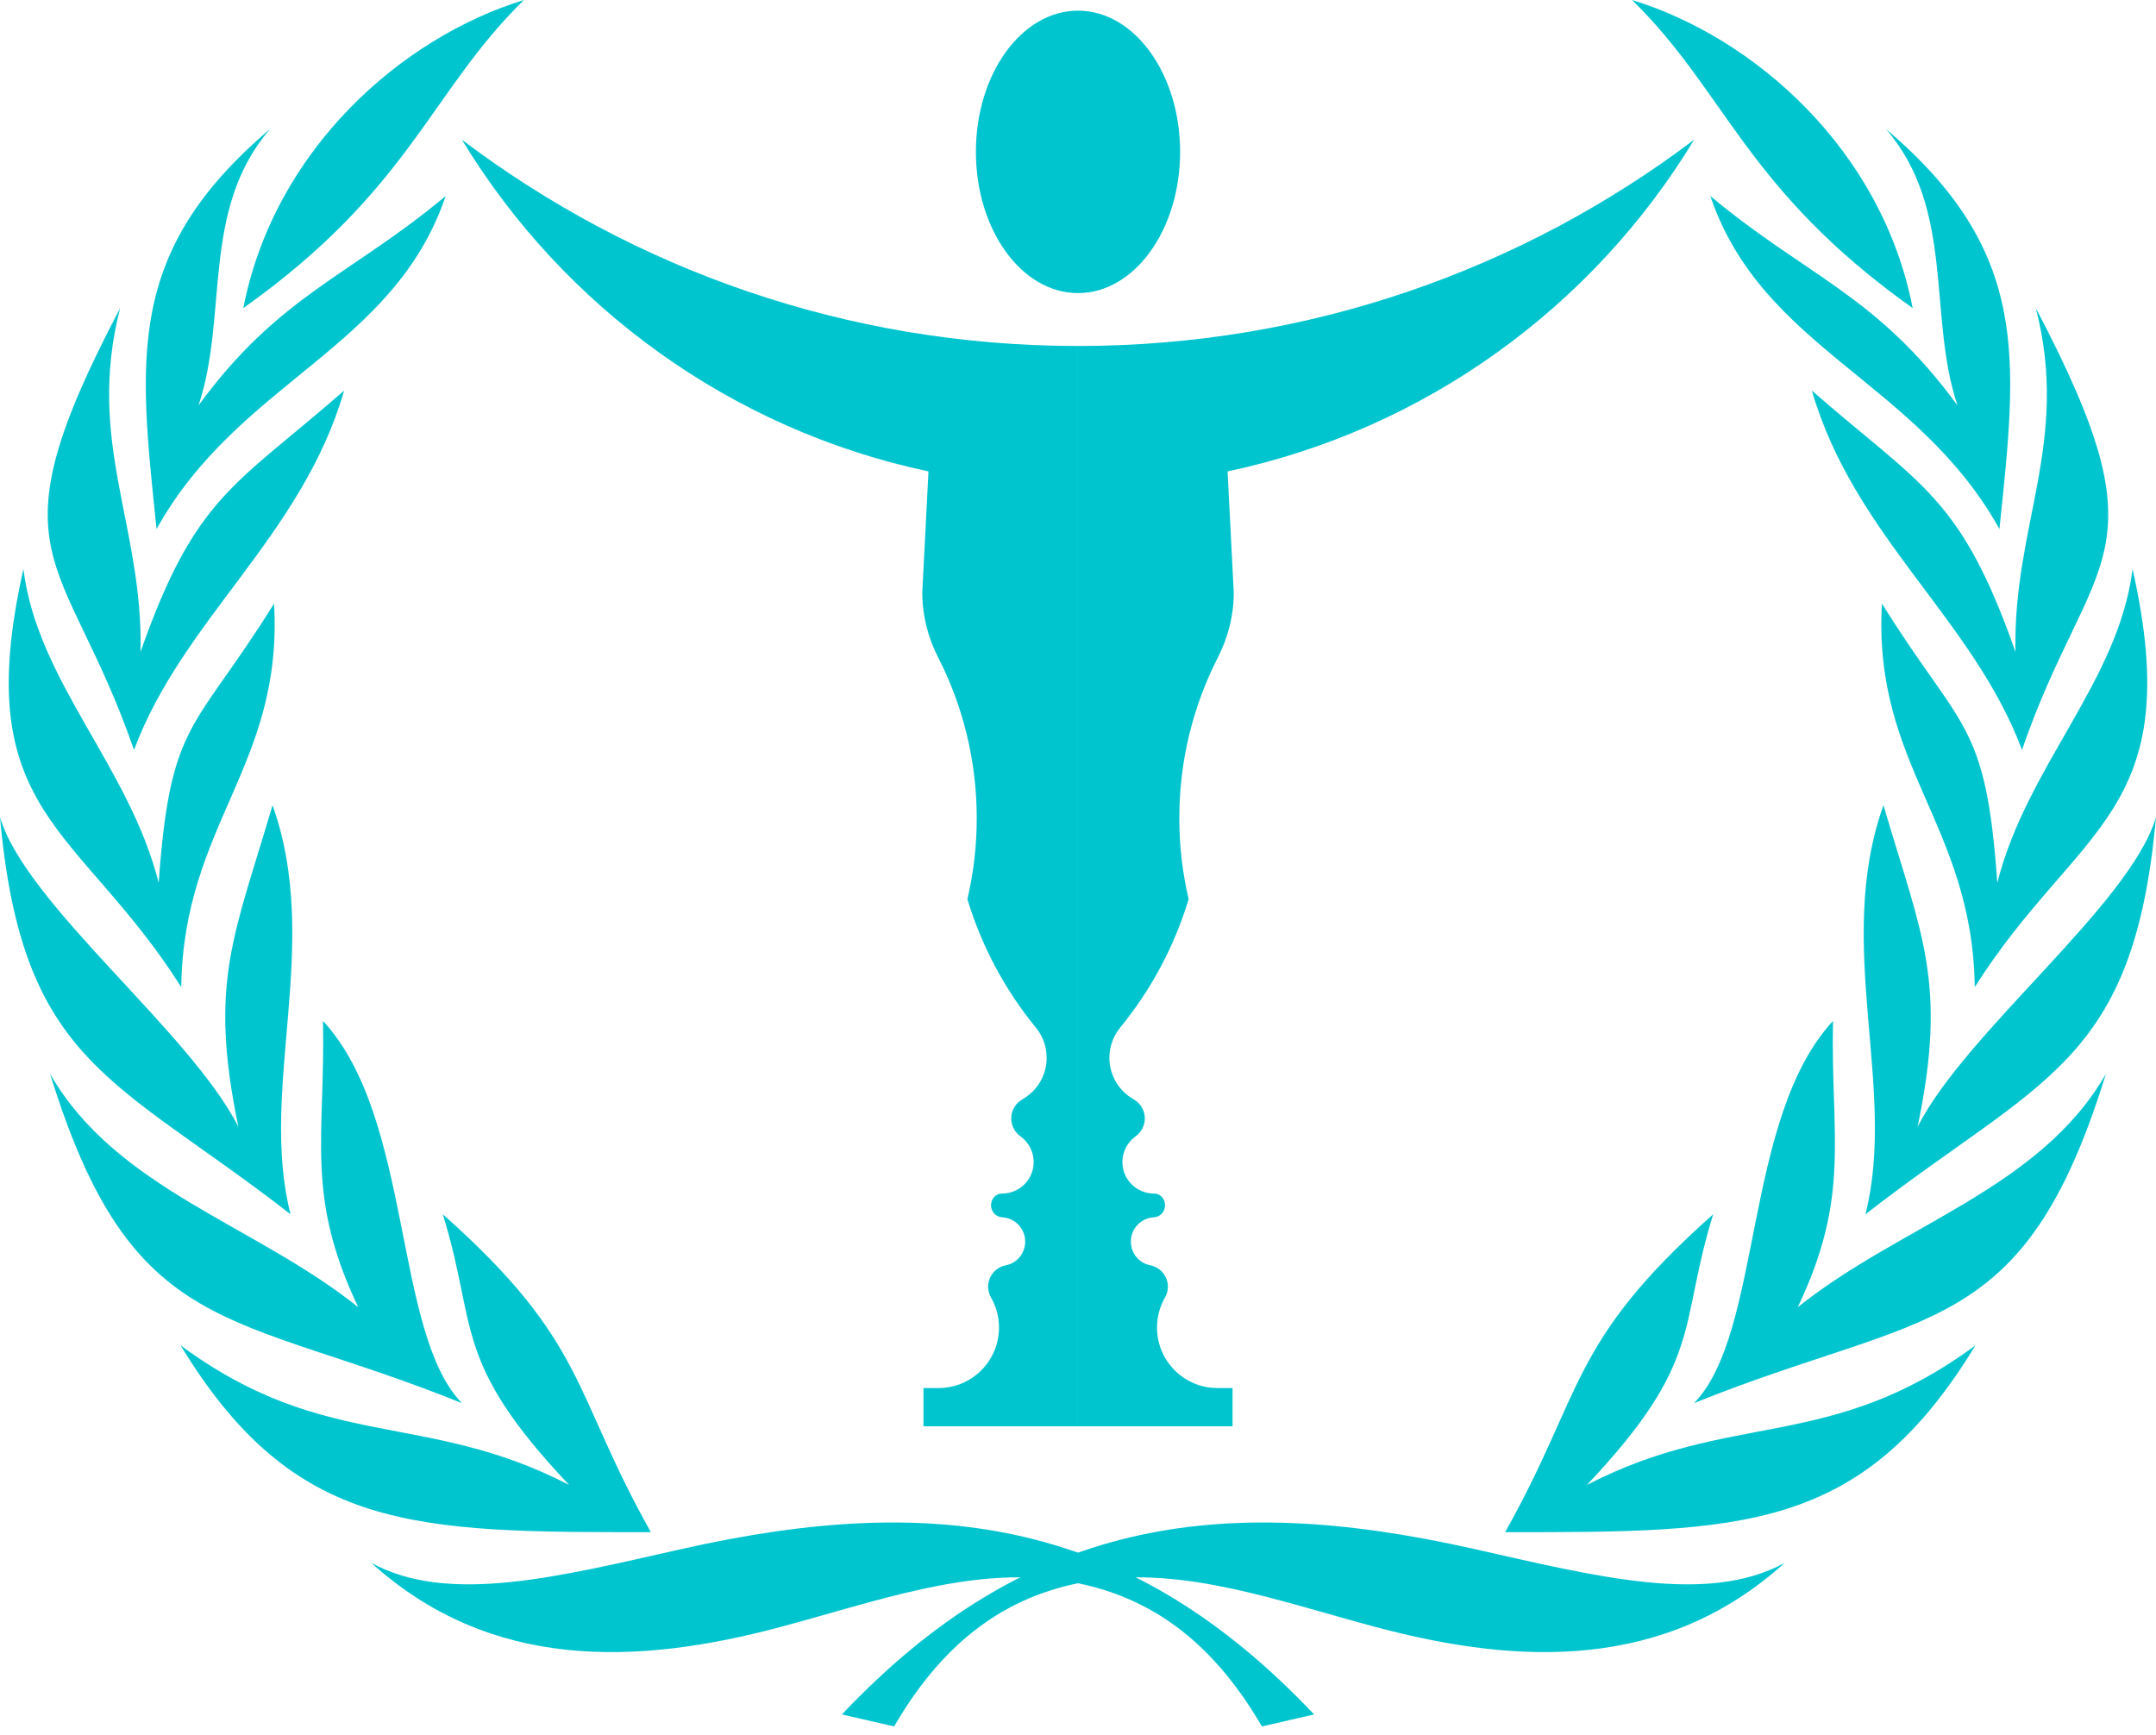
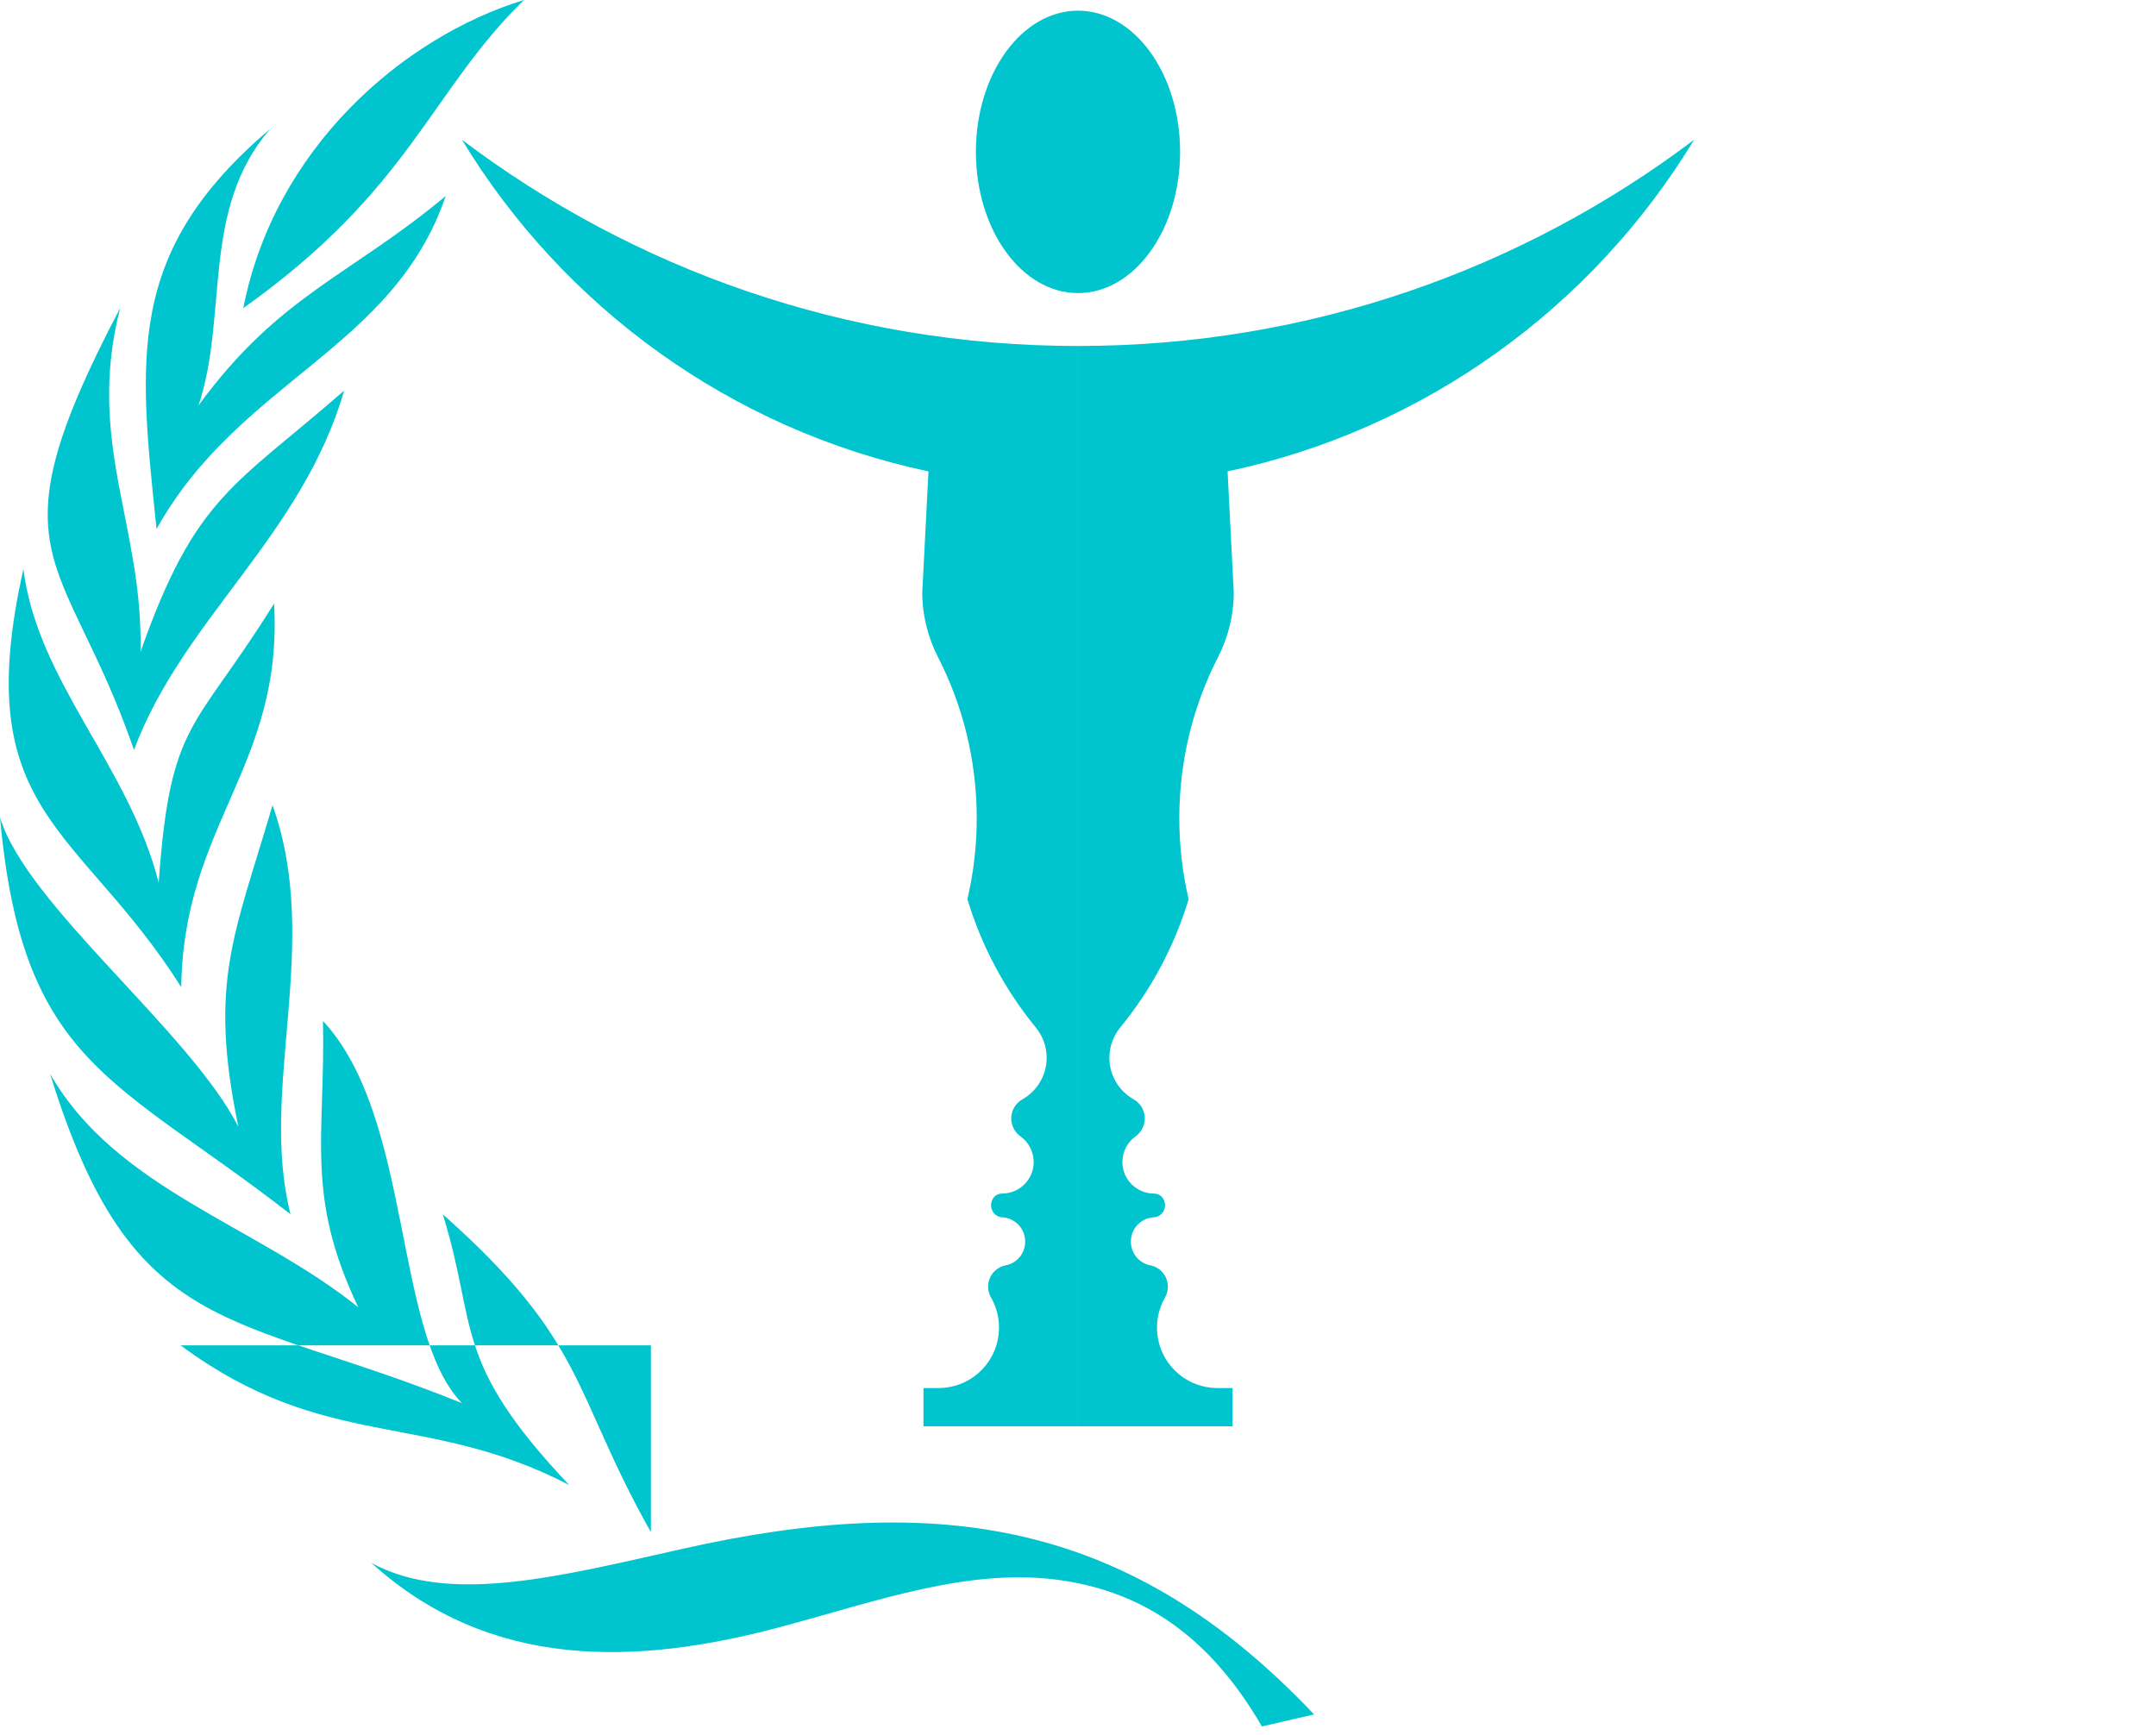
<svg xmlns="http://www.w3.org/2000/svg" width="200" height="161" viewBox="0 0 200 161" fill="none">
  <path fill-rule="evenodd" clip-rule="evenodd" d="M100 32.098C78.54 32.098 58.748 24.974 42.851 12.965C52.255 28.481 67.815 39.858 86.129 43.733L85.554 54.98C85.554 57.099 86.092 59.145 86.988 60.914C89.299 65.407 90.606 70.502 90.606 75.905C90.606 78.496 90.308 81 89.74 83.417C91.07 87.834 93.267 91.889 96.119 95.366C96.727 96.125 97.092 97.088 97.092 98.134C97.092 99.789 96.182 101.23 94.838 101.989C94.223 102.34 93.805 103.002 93.805 103.764C93.809 104.459 94.166 105.081 94.698 105.449C95.42 105.981 95.888 106.84 95.888 107.803C95.888 109.418 94.578 110.728 92.963 110.728C92.354 110.728 91.933 111.22 91.933 111.828C91.933 112.436 92.431 112.938 93.036 112.938C94.19 113.032 95.099 113.998 95.099 115.178C95.099 116.264 94.357 117.17 93.331 117.378C92.378 117.552 91.662 118.374 91.662 119.377C91.662 119.751 91.766 120.086 91.94 120.387C92.408 121.206 92.672 122.152 92.672 123.162C92.672 126.261 90.161 128.772 87.062 128.772H85.665V132.319H99.997V32.095L100 32.098ZM100 32.098C121.461 32.098 141.253 24.974 157.153 12.965C147.749 28.481 132.189 39.858 113.875 43.733L114.45 54.98C114.45 57.099 113.912 59.145 113.016 60.914C110.705 65.407 109.398 70.502 109.398 75.905C109.398 78.496 109.696 81 110.264 83.417C108.933 87.834 106.737 91.889 103.885 95.366C103.277 96.125 102.912 97.088 102.912 98.134C102.912 99.789 103.818 101.23 105.166 101.989C105.781 102.34 106.199 103.002 106.199 103.764C106.195 104.459 105.838 105.081 105.306 105.449C104.584 105.981 104.119 106.84 104.119 107.803C104.119 109.418 105.43 110.728 107.045 110.728C107.653 110.728 108.074 111.22 108.074 111.828C108.074 112.436 107.576 112.938 106.968 112.938C105.814 113.032 104.905 113.998 104.905 115.178C104.905 116.264 105.65 117.17 106.673 117.378C107.626 117.552 108.338 118.374 108.338 119.377C108.338 119.751 108.235 120.086 108.061 120.387C107.596 121.206 107.329 122.152 107.329 123.162C107.329 126.261 109.839 128.772 112.939 128.772H114.336V132.319H100V32.095V32.098ZM100 0.99C105.232 0.99 109.472 6.854 109.472 14.088C109.472 21.323 105.232 27.191 100 27.191C94.772 27.191 90.529 21.326 90.529 14.088C90.529 6.854 94.768 0.99 100 0.99Z" fill="#00C5CF" />
-   <path fill-rule="evenodd" clip-rule="evenodd" d="M63.341 143.682C51.891 146.253 41.627 148.925 34.442 144.99C45.498 154.989 59.038 154.518 72.445 150.927C81.441 148.517 90.064 145.337 98.602 146.631C105.984 147.751 112.129 151.683 117.06 160.165C118.675 159.794 120.286 159.422 121.901 159.051C104.888 141.075 87.135 138.337 63.341 143.682ZM60.379 142.145C53.034 129.083 54.498 124.569 41.075 112.651C44.348 123.182 41.854 126.181 52.793 137.762C39.353 130.798 30.193 134.749 16.75 124.81C27.311 142.185 38.437 142.145 60.382 142.145H60.379ZM48.604 0C39.845 8.562 38.106 17.545 22.57 28.585C25.449 13.824 37.307 3.464 48.604 0ZM14.523 49.079C22.186 35.305 36.525 32.399 41.343 18.184C32.436 25.629 25.933 27.334 18.415 37.611C21.206 29.284 18.592 19.454 25.054 11.969C11.598 23.376 12.875 33.222 14.523 49.079ZM12.43 69.573C16.974 57.407 27.98 49.791 31.925 36.237C21.748 45.127 18.134 45.99 13.035 60.476C13.296 48.761 7.947 41.055 11.143 28.585C-1.177 52.001 6.021 51.035 12.43 69.573ZM16.813 91.578C17.02 76.47 26.274 71.071 25.425 55.993C18.013 67.908 15.8 66.731 14.72 81.896C11.982 71.071 3.454 63.201 2.173 52.786C-2.935 75.51 7.292 76.527 16.813 91.578ZM26.95 112.647C23.978 100.929 29.892 87.63 25.282 74.701C21.734 86.801 19.321 91.12 22.112 104.53C17.602 95.667 2.414 83.925 0 75.815C2.063 98.779 10.695 100.003 26.953 112.651L26.95 112.647ZM42.847 130.169C36.475 123.6 38.307 103.714 29.962 94.714C30.189 105.523 28.277 110.875 33.232 121.273C23.657 113.6 10.779 110.32 4.647 99.622C12.276 124.379 21.43 121.52 42.847 130.169Z" fill="#00C5CF" />
-   <path fill-rule="evenodd" clip-rule="evenodd" d="M136.659 143.682C148.109 146.253 158.373 148.925 165.558 144.99C154.502 154.989 140.962 154.518 127.555 150.927C118.559 148.517 109.936 145.337 101.398 146.631C94.016 147.751 87.871 151.683 82.94 160.165C81.325 159.794 79.713 159.422 78.099 159.051C95.112 141.075 112.865 138.337 136.659 143.682ZM139.621 142.145C146.966 129.083 145.502 124.569 158.925 112.651C155.652 123.182 158.146 126.181 147.21 137.762C160.65 130.798 169.81 134.749 183.254 124.81C172.692 142.185 161.569 142.145 139.624 142.145H139.621ZM151.396 0C160.155 8.562 161.894 17.545 177.43 28.585C174.551 13.824 162.693 3.464 151.396 0ZM185.477 49.079C177.814 35.305 163.475 32.399 158.657 18.184C167.567 25.629 174.07 27.334 181.585 37.611C178.794 29.284 181.408 19.454 174.946 11.969C188.402 23.376 187.125 33.222 185.477 49.079ZM187.57 69.573C183.023 57.407 172.017 49.791 168.075 36.237C178.249 45.127 181.866 45.99 186.965 60.476C186.704 48.761 192.053 41.055 188.854 28.585C201.173 52.001 193.975 51.035 187.566 69.573H187.57ZM183.187 91.578C182.979 76.47 173.725 71.071 174.575 55.993C181.987 67.908 184.2 66.731 185.28 81.896C188.014 71.071 196.543 63.201 197.827 52.786C202.932 75.51 192.708 76.527 183.187 91.578ZM173.047 112.647C176.019 100.929 170.108 87.63 174.718 74.701C178.265 86.801 180.679 91.12 177.888 104.53C182.398 95.667 197.586 83.925 200 75.815C197.937 98.779 189.308 100.003 173.047 112.651V112.647ZM157.153 130.169C163.525 123.6 161.693 103.714 170.038 94.714C169.81 105.523 171.723 110.875 166.768 121.273C176.343 113.6 189.221 110.32 195.353 99.622C187.72 124.379 178.57 121.52 157.153 130.169Z" fill="#00C5CF" />
+   <path fill-rule="evenodd" clip-rule="evenodd" d="M63.341 143.682C51.891 146.253 41.627 148.925 34.442 144.99C45.498 154.989 59.038 154.518 72.445 150.927C81.441 148.517 90.064 145.337 98.602 146.631C105.984 147.751 112.129 151.683 117.06 160.165C118.675 159.794 120.286 159.422 121.901 159.051C104.888 141.075 87.135 138.337 63.341 143.682ZM60.379 142.145C53.034 129.083 54.498 124.569 41.075 112.651C44.348 123.182 41.854 126.181 52.793 137.762C39.353 130.798 30.193 134.749 16.75 124.81H60.379ZM48.604 0C39.845 8.562 38.106 17.545 22.57 28.585C25.449 13.824 37.307 3.464 48.604 0ZM14.523 49.079C22.186 35.305 36.525 32.399 41.343 18.184C32.436 25.629 25.933 27.334 18.415 37.611C21.206 29.284 18.592 19.454 25.054 11.969C11.598 23.376 12.875 33.222 14.523 49.079ZM12.43 69.573C16.974 57.407 27.98 49.791 31.925 36.237C21.748 45.127 18.134 45.99 13.035 60.476C13.296 48.761 7.947 41.055 11.143 28.585C-1.177 52.001 6.021 51.035 12.43 69.573ZM16.813 91.578C17.02 76.47 26.274 71.071 25.425 55.993C18.013 67.908 15.8 66.731 14.72 81.896C11.982 71.071 3.454 63.201 2.173 52.786C-2.935 75.51 7.292 76.527 16.813 91.578ZM26.95 112.647C23.978 100.929 29.892 87.63 25.282 74.701C21.734 86.801 19.321 91.12 22.112 104.53C17.602 95.667 2.414 83.925 0 75.815C2.063 98.779 10.695 100.003 26.953 112.651L26.95 112.647ZM42.847 130.169C36.475 123.6 38.307 103.714 29.962 94.714C30.189 105.523 28.277 110.875 33.232 121.273C23.657 113.6 10.779 110.32 4.647 99.622C12.276 124.379 21.43 121.52 42.847 130.169Z" fill="#00C5CF" />
</svg>